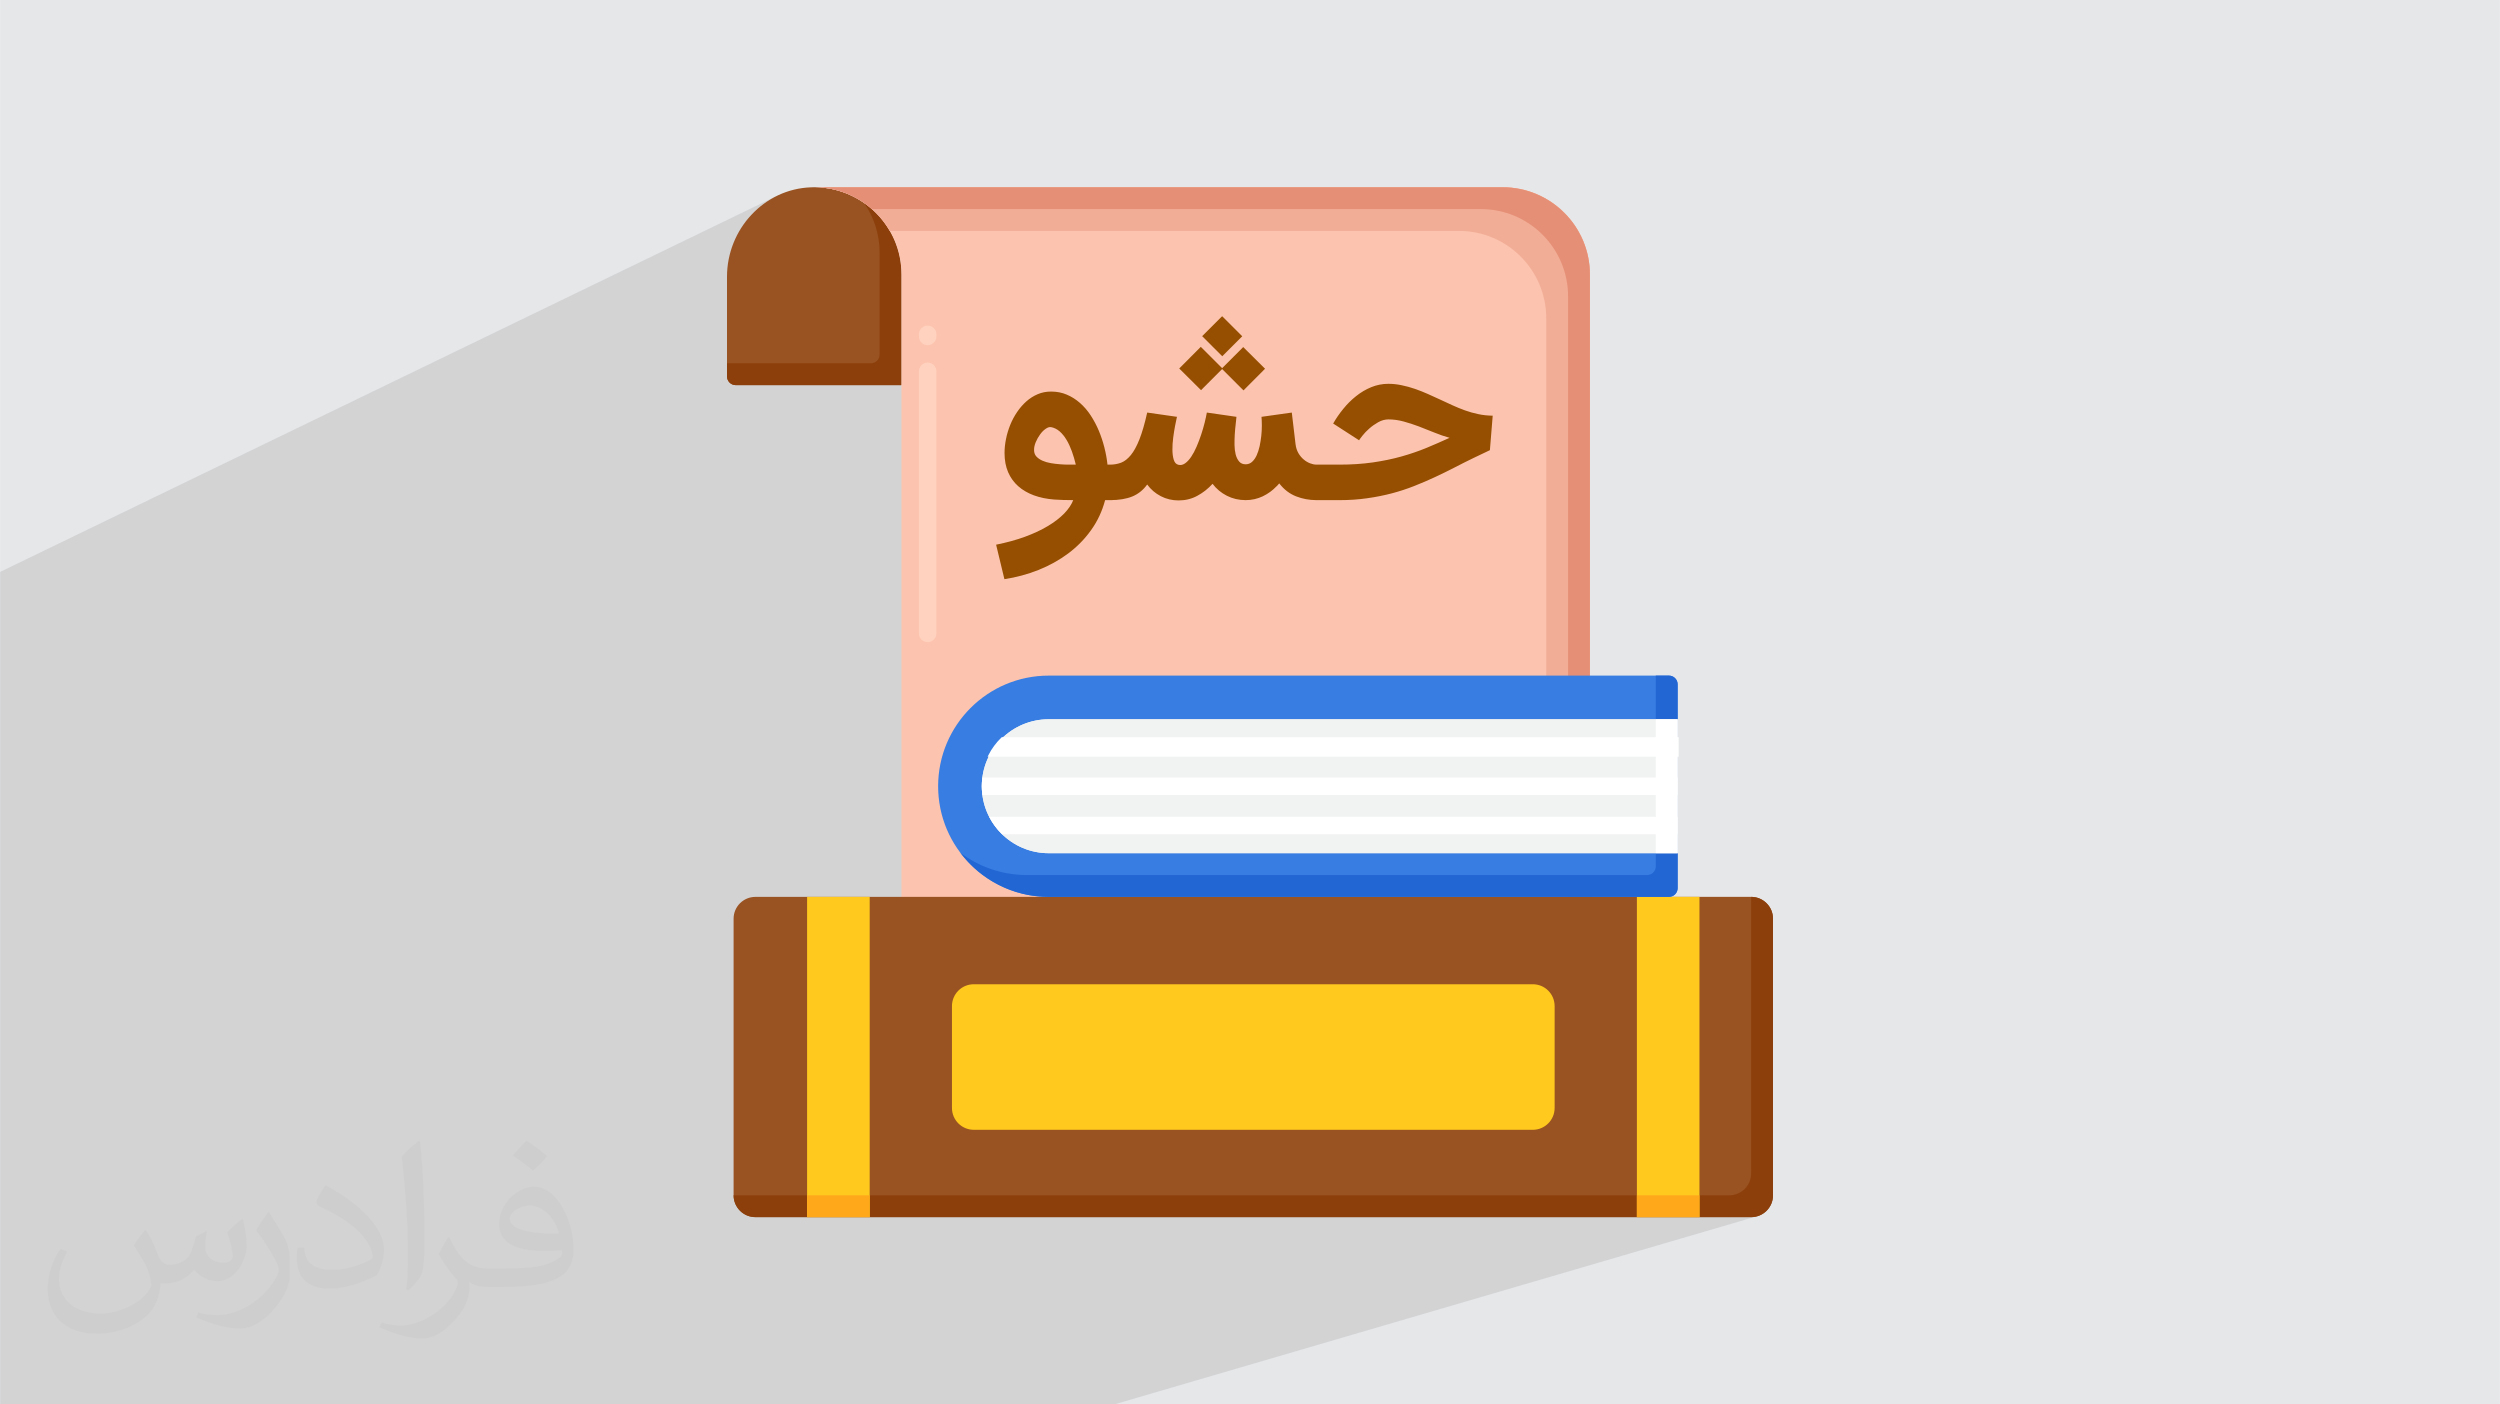
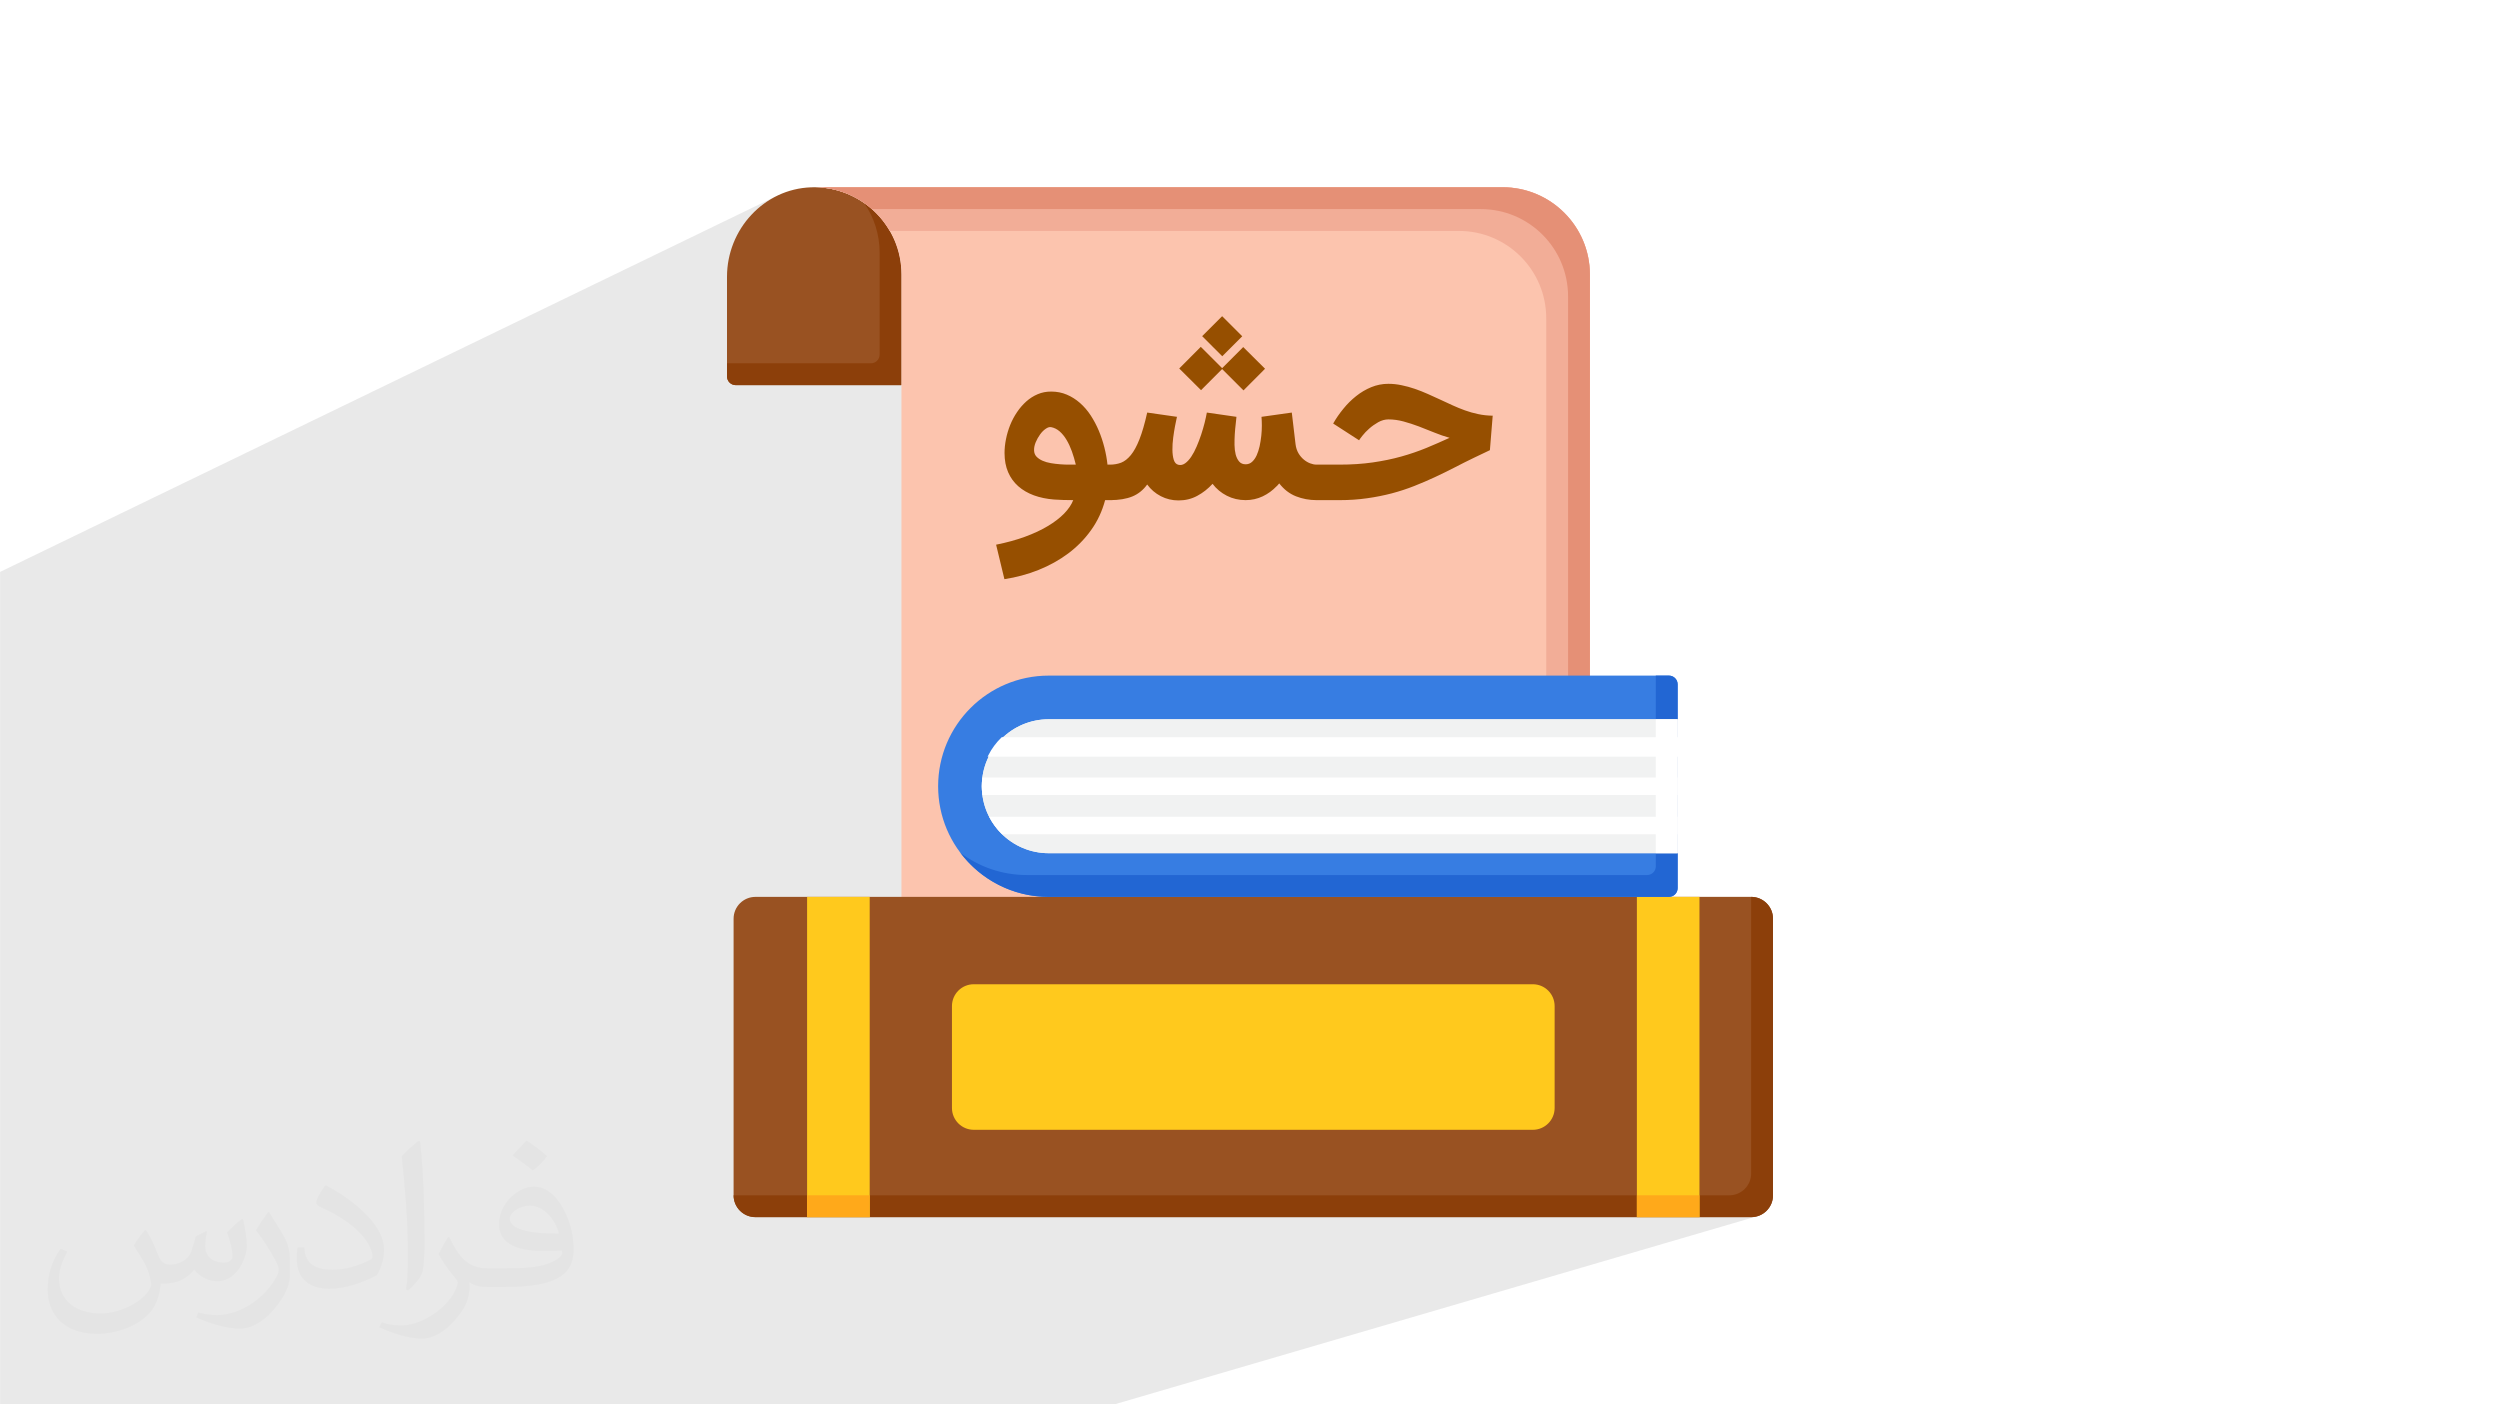
<svg xmlns="http://www.w3.org/2000/svg" xml:space="preserve" width="3.708in" height="2.083in" version="1.0" style="shape-rendering:geometricPrecision; text-rendering:geometricPrecision; image-rendering:optimizeQuality; fill-rule:evenodd; clip-rule:evenodd" viewBox="0 0 3702.73 2080.18">
  <defs>
    <style type="text/css">
   
    .str0 {stroke:white;stroke-width:3;stroke-miterlimit:2.613}
    .fil0 {fill:#E6E7E8}
    .fil12 {fill:#2266D3;fill-rule:nonzero}
    .fil11 {fill:#377DE2;fill-rule:nonzero}
    .fil4 {fill:#8C3F0A;fill-rule:nonzero}
    .fil15 {fill:#964F00;fill-rule:nonzero}
    .fil3 {fill:#995222;fill-rule:nonzero}
    .fil7 {fill:#E59076;fill-rule:nonzero}
    .fil13 {fill:#F1F2F2;fill-rule:nonzero}
    .fil6 {fill:#F2AD97;fill-rule:nonzero}
    .fil5 {fill:#FCC4AE;fill-rule:nonzero}
    .fil10 {fill:#FFA91A;fill-rule:nonzero}
    .fil9 {fill:#FFC91D;fill-rule:nonzero}
    .fil8 {fill:#FFD2C0;fill-rule:nonzero}
    .fil14 {fill:white;fill-rule:nonzero}
    .fil2 {fill:#373435;fill-opacity:0.031}
    .fil1 {fill:#2B2A29;fill-opacity:0.102}
   
  </style>
  </defs>
  <g id="Layer_x0020_1">
-     <polygon class="fil0" points="-0,0 3702.73,0 3702.73,2080.18 -0,2080.18 " />
    <polygon class="fil1" points="2151.73,309.7 2225.45,277.36 2151.73,309.7 2193.11,309.7 2199.77,309.87 2206.34,310.37 2212.22,311.12 2225.45,277.36 2212.22,311.12 2212.81,311.19 2219.18,312.33 2225.44,313.78 2231.58,315.52 2237.59,317.55 2243.47,319.87 2249.2,322.46 2254.78,325.32 2260.2,328.44 2265.44,331.8 2270.52,335.41 2275.41,339.25 2280.1,343.31 2284.59,347.6 2288.88,352.09 2292.94,356.79 2296.78,361.67 2300.39,366.75 2303.76,372 2306.87,377.41 2309.73,382.99 2312.32,388.72 2314.63,394.6 2316.67,400.61 2318.41,406.75 2319.85,413.01 2320.99,419.38 2321.82,425.85 2322.31,432.42 2322.48,439.08 2322.48,1048.35 2452.44,1000.7 2452.44,1007.8 2471.85,1000.7 2452.44,1007.8 2452.44,1040.35 2471.85,1000.7 2452.44,1040.35 2452.44,1065.38 2484.79,1065.38 2484.79,1119.29 2484.79,1151.63 2484.79,1235.72 2484.79,1263.76 2484.79,1263.76 2452.44,1274.84 2452.44,1283.17 2452.18,1285.77 2451.43,1288.2 2450.24,1290.4 2448.66,1292.32 2446.74,1293.9 2444.54,1295.09 2346.77,1328.44 2471.85,1328.44 2474.46,1328.18 2476.89,1327.42 2476.64,1327.51 2476.88,1327.43 2473.86,1328.45 2593.68,1328.45 2600.19,1329.11 2606.26,1330.99 2611.76,1333.97 2616.55,1337.92 2620.49,1342.71 2623.48,1348.2 2625.36,1354.27 2626.02,1360.79 2626.02,1770.48 2625.36,1776.99 2623.48,1783.06 2620.49,1788.56 2616.55,1793.35 2611.76,1797.29 2606.26,1800.28 2600.19,1802.17 1992.64,1980.01 1943.62,2080.18 1992.64,1980.01 1737.96,2054.55 1650.4,2080.18 1646.48,2080.18 1576.2,2080.18 1575.44,2080.18 1520.52,2080.18 1518.55,2080.18 1491.08,2080.18 1476.41,2080.18 1447.46,2080.18 1392.1,2080.18 1344.83,2080.18 1344.82,2080.18 1315.36,2080.18 1285.91,2080.18 973.7,2080.18 969.77,2080.18 969.76,2080.18 533.89,2080.18 447.83,2080.18 446.92,2080.18 362.71,2080.18 358.72,2080.18 341.98,2080.18 292.44,2080.18 274.41,2080.18 245.51,2080.18 245.49,2080.18 243.89,2080.18 243.87,2080.18 237.59,2080.18 205.68,2080.18 175.39,2080.18 125.31,2080.18 73.3,2080.18 64.51,2080.18 38.64,2080.18 -0,2080.18 -0,2048.63 -0,2026.21 -0,2005.96 -0,1998.51 -0,1992.59 -0,1984.16 -0,1979.63 -0,1972.96 -0,1933.06 -0,1921.35 -0,1920.69 -0,1920.68 -0,1914.01 -0,1899.65 -0,1898.3 -0,1898.29 -0,1843.15 -0,1834.72 -0,1833.98 -0,1833.92 -0,1833.22 -0,1826.68 -0,1812.3 -0,1800.48 -0,1797.02 -0,1782.43 -0,1768.55 -0,1756.58 -0,1754.56 -0,1737.41 -0,1725.97 -0,1725.97 -0,1723.93 -0,1723.13 -0,1715.15 -0,1704.35 -0,1690.7 -0,1674.91 -0,1667.8 -0,1613.13 -0,1612.28 -0,1608.21 -0,1565.98 -0,1559.69 -0,1536.91 -0,1526.21 -0,1520.08 -0,1514.93 -0,1507.41 -0,1503.69 -0,1498.37 -0,1498.2 -0,1496.08 -0,1493.73 -0,1491.49 -0,1483.68 -0,1480.2 -0,1471.21 -0,1470.01 -0,1462.75 -0,1456.65 -0,1436.93 -0,1431.3 -0,1431.02 -0,1429.78 -0,1427.25 -0,1425.76 -0,1425.62 -0,1423.54 -0,1415.92 -0,1405.52 -0,1392.53 -0,1388.83 -0,1386.6 -0,1384.22 -0,1384.04 -0,1371.79 -0,1367.14 -0,1363.71 -0,1361.35 -0,1361.31 -0,1360.85 -0,1348.45 -0,1341.06 -0,1340.18 -0,1334.13 -0,1326.18 -0,1325.12 -0,1310.5 -0,1310.31 -0,1305.32 -0,1296.56 -0,1293.01 -0,1287.36 -0,1283.02 -0,1268.35 -0,1261.04 -0,1257.54 -0,1253.76 -0,1171.27 -0,1168.87 -0,1168.86 -0,1155.02 -0,1153.94 -0,1133.68 -0,1126.44 -0,1123.95 -0,1123.8 -0,1122.85 -0,1107.49 -0,1106.39 -0,1070.77 -0,1053.92 -0,1036.58 -0,1026.2 -0,962.93 -0,923.74 -0,922.16 -0,911.23 -0,859.46 -0,847.11 1152.37,289.25 1146.83,292.03 1141.44,295.07 1136.21,298.35 1131.16,301.88 1126.28,305.64 1121.58,309.63 1117.08,313.83 1112.77,318.24 1108.67,322.85 1106.75,325.22 1205.9,277.36 1212,277.5 1212.31,277.52 1212.55,277.53 1213.91,277.63 1214.79,277.66 1215.9,277.78 1218.03,277.93 1218.52,277.98 1219.11,278.03 1221.84,278.37 1222.34,278.43 1223.52,278.55 1223.83,278.61 1223.98,278.63 1224.56,278.72 1225.57,278.85 1228.48,279.37 1229.84,279.59 1230.38,279.71 1231.94,279.99 1234.84,280.65 1235.61,280.82 1236.07,280.94 1238.19,281.43 1239.81,281.89 1240.41,282.03 1241.2,282.28 1241.27,282.3 1241.28,282.3 1241.4,282.34 1244.32,283.17 1248.01,284.42 1248.53,284.58 1248.79,284.68 1250.32,285.2 1256.19,287.51 1261.91,290.1 1267.48,292.95 1272.9,296.06 1278.14,299.42 1283.2,303.03 1288.08,306.86 1291.36,309.7 " />
    <path class="fil2" d="M215.96 1821.93c7.07,10.71 11.65,21.01 16.13,32.45 3.33,6.66 5.09,18.93 20.7,18.93 4.57,0 11.13,-1.35 16.95,-4.57 6.55,-3.44 11.54,-8.64 14.15,-16.53l6.24 -21.01 15.19 -7.49 1.04 1.04c-2.08,7.91 -2.59,15.5 -2.59,21.43 0,17.57 15.19,24.23 27.25,24.23 7.07,0 13.42,-3.44 13.42,-9.89 0,-8.32 -3.53,-22.47 -8.12,-35.16 7.07,-7.07 14.15,-14.15 22.26,-19.87l1.25 0.63c3.53,14.98 5.51,29.75 5.51,39.63 0,9.67 -4.27,20.39 -7.8,27.36 -7.28,13.73 -20.18,24.65 -35.78,24.65 -11.85,0 -25.06,-5.93 -34.12,-16.95l-0.52 0c-8.53,10.61 -21.74,20.18 -42.86,20.18l-6.55 0c-1.04,13.94 -4.05,23.81 -8.64,32.66 -12.58,24.54 -49.92,41.92 -85.08,41.92 -48.89,0 -73.43,-28.19 -73.43,-65.73 0,-23.19 7.59,-44.72 19.24,-60.01l9.56 3.95c-7.28,13.94 -12.17,27.04 -12.17,39.94 0,35.16 28.61,51.9 61.58,51.9 30.58,0 68.44,-19.45 75.31,-42.02 -2.59,-24.65 -11.85,-36.19 -26,-58.66 4.27,-7.49 9.78,-14.98 16.64,-22.98l1.25 0 0 0 0 0 -0.01 -0.04zm563.83 -132.3c10.3,6.45 20.39,14.04 30.27,22.78 -5.51,7.8 -12.38,14.88 -20.91,21.12 -9.89,-8.01 -19.76,-14.88 -29.86,-22.16 6.86,-7.7 13.63,-15.08 20.49,-21.74l0 0 0 0 0 0 0 0 0 0 0.01 0zm5.3 96.11c-16.64,0 -30.27,10.92 -30.27,19.03 0,17.38 33.28,22.78 73.12,22.56 -4.99,-20.39 -22.47,-41.61 -42.86,-41.61l0 0.01zm-37.35 92.99c21.64,0 40.57,-0.63 55.02,-4.27 16.13,-4.05 29.75,-12.17 29.75,-17.78 0,-1.46 0,-3.22 -0.52,-4.68 -9.05,0.83 -19.45,0.83 -28.5,0.83 -29.33,0 -51.79,-6.66 -60.64,-23.09 -2.19,-4.57 -3.74,-9.67 -3.74,-15.5 0,-15.92 6.86,-31.41 18.93,-42.13 10.08,-8.84 21.22,-14.35 32.55,-14.35 20.49,0 36.81,16.44 48.26,42.34 6.24,14.15 10.5,30.47 10.5,51.07 0,13.73 -3.74,25.27 -12.27,33.8 -15.92,15.4 -45.24,21.22 -90.17,21.22l-20.39 0 0 0 -5.3 0c-11.13,0 -19.14,-1.98 -25.48,-6.86l-1.04 0c0.31,2.59 0.52,5.09 0.52,7.49 0,10.08 -3.33,22.98 -10.08,33.28 -19.97,29.64 -41.61,42.53 -60.33,42.53 -18.93,0 -42.13,-7.28 -63.03,-16.75l3.74 -7.28c6.76,2.81 16.13,4.68 29.02,4.68 33.8,0 78.21,-32.45 83.72,-64.17 -1.25,-2.59 -3.53,-6.03 -6.76,-9.67 -9.89,-11.75 -16.13,-21.53 -21.95,-31.82 4.99,-9.89 9.56,-17.78 13.83,-24.96l1.77 -0.21c14.46,29.44 27.56,46.28 56.78,46.28l4.57 0 0 0 21.22 0 0 0 0 0 0 0 0 0 0 0 0.04 0zm-146.45 31.1c2.5,-13.52 2.7,-28.7 2.7,-42.86l0 -21.01c0,-39.21 -4.99,-96.2 -9.05,-133.34 7.07,-7.59 16.95,-16.53 24.75,-22.56l2.29 0.63c5.3,46.7 6.55,100.79 6.55,150.81 0,13.11 -0.52,25.9 -1.77,35.26 -0.73,11.85 -7.59,20.8 -22.26,34.53l-3.22 -1.46zm-150.71 -61.89c0.73,18.41 9.78,32.87 41.4,32.87 19.66,0 36.3,-5.09 54.71,-13.83 3.33,-1.46 5.09,-3.44 5.09,-5.09 0,-11.54 -8.84,-26.83 -23.71,-40.77 -14.46,-13.11 -33.6,-24.65 -51.48,-32.35 -6.14,-2.59 -8.12,-5.3 -8.12,-7.91 0,-5.3 7.07,-16.44 12.9,-24.44l1.98 -0.21c20.49,10.71 43.38,26.63 60.33,44.3 15.4,16.33 24.96,32.87 24.96,50.86 0,13.31 -4.05,25.79 -10.61,37.44 -22.47,11.33 -46.39,19.97 -70.1,19.97 -28.81,0 -48.47,-13.52 -48.47,-45.24 0,-3.44 0,-8.73 1.25,-15.61l9.89 0 0 0 0 0 0 0 0 0 0 0 -0.01 0zm-52.11 -52.32l17.89 28.92c6.55,10.71 12.69,22.37 12.69,40.77l0 23.5c0,19.03 -12.17,39.42 -31.82,59.6 -15.4,13.63 -29.02,19.45 -41.61,19.45 -18.72,0 -40.15,-5.82 -64.9,-16.44l2.81 -7.28c7.8,2.08 16.84,3.84 27.98,3.84 35.58,-0.21 71.97,-26.21 88.61,-57.93 1.98,-3.64 2.7,-7.07 2.7,-9.47 0,-3.64 -1.98,-7.7 -3.53,-11.33 -9.05,-17.05 -19.14,-32.66 -30.27,-47.12 5.82,-9.16 11.65,-17.99 17.99,-26.73l1.46 0.21 0 0 0 0 0 0 0 0 0 0 -0.01 0z" />
    <g id="_2159973873136">
      <path class="fil3" d="M1201.48 277.44c-70.18,2.34 -124.78,62.29 -124.78,132.51l0 147.58c0,7.15 5.79,12.94 12.94,12.94l245.46 0 0 -163.91c0,-72.82 -60.25,-131.57 -133.62,-129.12z" />
      <path class="fil4" d="M1279.89 300.8c14.42,20.85 22.88,46.15 22.88,73.42l0 150.96c0,7.15 -5.79,12.94 -12.94,12.94l-213.13 0 0 19.41c0,7.15 5.79,12.94 12.94,12.94l245.46 0 0 -163.9c0,-43.8 -21.88,-82.39 -55.22,-105.76z" />
      <path class="fil5" d="M2354.83 406.73c0,-71.45 -57.92,-129.38 -129.38,-129.38l-1019.55 0c71.36,0 129.2,57.84 129.2,129.2l0 1239.85c0,71.45 57.92,129.38 129.38,129.38l890.35 0 0 -1369.05z" />
      <path class="fil3" d="M2121.51 1039.51l-617.77 0c-7.14,0 -12.94,-5.79 -12.94,-12.94 0,-7.14 5.79,-12.94 12.94,-12.94l617.77 0c7.14,0 12.94,5.79 12.94,12.94 0,7.14 -5.79,12.94 -12.94,12.94l0 0z" />
      <path class="fil3" d="M2063.29 1168.88l-559.55 0c-7.14,0 -12.94,-5.8 -12.94,-12.94 0,-7.14 5.79,-12.94 12.94,-12.94l559.55 -0c7.14,0 12.94,5.8 12.94,12.94 0,7.14 -5.79,12.94 -12.94,12.94l0 0z" />
      <path class="fil3" d="M1992.13 1298.26l-488.39 0c-7.14,0 -12.94,-5.8 -12.94,-12.94 0,-7.14 5.79,-12.94 12.94,-12.94l488.39 0c7.14,0 12.94,5.79 12.94,12.94 0,7.14 -5.8,12.94 -12.94,12.94z" />
      <path class="fil6" d="M2225.45 277.36l-1019.55 0c47.83,0 89.5,26.06 111.83,64.69l843.04 -0c71.45,0 129.38,57.93 129.38,129.38l0 1304.36 64.69 0 0 -1369.05c-0.01,-71.45 -57.93,-129.38 -129.38,-129.38z" />
      <path class="fil7" d="M2225.45 277.36l-1019.55 0c32.74,0 62.54,12.27 85.31,32.34l901.9 0c71.45,0 129.38,57.93 129.38,129.38l0 1336.7 32.34 0 0 -1369.05c0,-71.45 -57.92,-129.38 -129.38,-129.38l0 0z" />
-       <path class="fil8" d="M1373.92 951.1c-7.14,0 -12.94,-5.79 -12.94,-12.94l0 -388.13c0,-7.14 5.79,-12.94 12.94,-12.94 7.14,0 12.94,5.79 12.94,12.94l0 388.13c0,7.15 -5.79,12.94 -12.94,12.94zm0 -439.88c-7.14,0 -12.94,-5.79 -12.94,-12.94l0 -3.06c0,-7.14 5.79,-12.94 12.94,-12.94 7.14,0 12.94,5.79 12.94,12.94l0 3.06c0,7.15 -5.79,12.94 -12.94,12.94z" />
      <path class="fil3" d="M2593.68 1802.82l-1474.88 0c-17.86,0 -32.34,-14.49 -32.34,-32.34l0 -409.69c0,-17.86 14.48,-32.34 32.34,-32.34l1474.88 0c17.86,0 32.34,14.48 32.34,32.34l0 409.69c0,17.86 -14.49,32.34 -32.34,32.34z" />
      <path class="fil4" d="M2593.68 1328.45l0 409.68c0,17.86 -14.48,32.34 -32.34,32.34l-1474.87 0c0,17.86 14.48,32.34 32.34,32.34l1474.88 0c17.86,0 32.34,-14.49 32.34,-32.34l0 -409.69c0,-17.87 -14.49,-32.34 -32.34,-32.34z" />
      <path class="fil9" d="M2270.24 1673.45l-828 0c-17.86,0 -32.34,-14.49 -32.34,-32.34l0 -150.93c0,-17.86 14.48,-32.34 32.34,-32.34l828 0c17.86,0 32.34,14.48 32.34,32.34l0 150.94c0,17.86 -14.48,32.34 -32.34,32.34l0 0z" />
      <polygon class="fil9" points="1195.34,1328.45 1288.06,1328.45 1288.06,1802.82 1195.34,1802.82 " />
      <polygon class="fil9" points="2424.41,1328.45 2517.12,1328.45 2517.12,1802.82 2424.41,1802.82 " />
      <polygon class="fil10" points="2424.41,1770.48 2517.12,1770.48 2517.12,1802.82 2424.41,1802.82 " />
      <polygon class="fil10" points="1195.34,1770.48 1288.06,1770.48 1288.06,1802.82 1195.34,1802.82 " />
      <path class="fil11" d="M2471.85 1000.7l-918.56 0c-90.5,0 -163.87,73.37 -163.87,163.87 0,90.5 73.37,163.87 163.87,163.87l918.56 0c7.15,0 12.94,-5.79 12.94,-12.94l0 -301.87c0,-7.15 -5.79,-12.94 -12.94,-12.94z" />
      <path class="fil12" d="M2471.85 1000.7l-19.4 0 0 282.47c0,7.15 -5.8,12.94 -12.94,12.94l-918.57 0c-37.01,0 -71.14,-12.28 -98.56,-32.97 29.91,39.66 77.41,65.31 130.91,65.31l918.56 0c7.14,0 12.94,-5.79 12.94,-12.94l0 -301.88c0,-7.15 -5.79,-12.94 -12.94,-12.94l0 0z" />
      <path class="fil13" d="M2484.79 1065.38l-931.5 0c-54.78,0 -99.18,44.41 -99.18,99.18 0,54.78 44.41,99.18 99.18,99.18l931.5 0 0 -198.37z" />
      <path class="fil13" d="M2484.79 1065.38l-931.5 0c-54.78,0 -99.18,44.41 -99.18,99.18 0,54.78 44.41,99.18 99.18,99.18l931.5 0 0 -198.37z" />
      <polygon class="fil14" points="2452.44,1065.38 2484.79,1065.38 2484.79,1263.76 2452.44,1263.76 " />
      <path class="fil14 str0" d="M2484.79 1119.29l0 -25.87 -1000.52 0c-7.72,7.49 -14.2,16.22 -19.16,25.87l1019.68 0z" />
      <path class="fil14" d="M2484.79 1151.63l-1029.75 0c-0.56,4.24 -0.94,8.54 -0.94,12.94 0,4.4 0.38,8.7 0.94,12.94l1029.75 0 0 -25.87 0 0z" />
      <path class="fil14" d="M2484.79 1209.85l-1019.68 0c4.96,9.65 11.44,18.39 19.16,25.87l1000.52 0 0 -25.87z" />
      <path class="fil15" d="M1475.29 806.78c15.62,-3.13 29.9,-7.02 42.71,-11.73 12.87,-4.72 24.16,-9.95 33.85,-15.81 9.75,-5.8 17.78,-11.98 24.16,-18.49 6.37,-6.56 10.9,-13.2 13.51,-19.95 -4.78,0 -9.82,-0.13 -15.11,-0.25 -5.35,-0.19 -9.69,-0.39 -13.13,-0.64 -10.97,-0.83 -20.97,-2.93 -29.96,-6.18 -8.99,-3.32 -16.7,-7.78 -23.21,-13.51 -6.44,-5.68 -11.47,-12.62 -15.04,-20.85 -3.5,-8.22 -5.29,-17.66 -5.29,-28.3 0,-6.76 0.7,-13.64 2.17,-20.78 1.4,-7.08 3.51,-14.03 6.18,-20.78 2.74,-6.75 6.12,-13.13 10.2,-19.12 4.02,-5.99 8.61,-11.22 13.71,-15.81 5.1,-4.52 10.71,-8.1 16.9,-10.71 6.11,-2.61 12.74,-3.89 19.82,-3.89 8.48,0 16.19,1.53 23.33,4.59 7.08,3 13.58,7.14 19.51,12.37 5.92,5.22 11.22,11.34 15.8,18.36 4.59,7.07 8.61,14.6 11.99,22.63 3.38,8.03 6.12,16.38 8.29,24.92 2.17,8.61 3.7,17.08 4.59,25.37l7.13 0 0 52.59 -10.64 0c-4.34,16.26 -11.22,31.05 -20.72,44.31 -9.44,13.26 -20.79,24.8 -33.98,34.68 -13.2,9.82 -27.86,17.98 -43.98,24.42 -16.13,6.44 -32.96,10.96 -50.49,13.64l-12.3 -51.06zm81.47 -174.09c-2.3,-0.44 -4.97,0.32 -7.97,2.42 -3,2.04 -5.74,4.78 -8.29,8.29 -2.55,3.51 -4.71,7.33 -6.5,11.54 -1.78,4.27 -2.61,8.29 -2.48,12.17 0.13,3.76 1.34,6.88 3.64,9.3 2.35,2.42 5.35,4.47 8.98,6.06 3.64,1.6 7.78,2.81 12.37,3.57 4.65,0.76 9.18,1.34 13.77,1.66 4.53,0.39 8.8,0.51 12.75,0.51l10.33 0c-1.65,-6.88 -3.63,-13.45 -5.86,-19.77 -2.3,-6.31 -4.91,-11.98 -7.91,-16.95 -3,-5.04 -6.38,-9.18 -10.14,-12.49 -3.82,-3.32 -8.03,-5.42 -12.69,-6.31zm87.14 55.53c5.93,0 11.41,-0.96 16.51,-2.87 5.1,-1.98 9.89,-5.74 14.47,-11.28 4.53,-5.55 8.8,-13.32 12.75,-23.4 4.02,-10.13 7.84,-23.33 11.47,-39.59l44.11 6.31c-0.13,0.57 -0.32,1.27 -0.51,2.17 -0.64,2.74 -1.47,6.69 -2.42,11.73 -0.96,5.04 -1.85,10.71 -2.68,16.96 -0.83,6.25 -1.21,12.24 -1.15,17.98 0.06,5.67 0.7,10.65 1.98,14.79 1.27,4.14 3.57,6.63 6.75,7.39 3.44,0.9 6.76,0.19 10.01,-2.1 3.18,-2.23 6.25,-5.54 9.12,-9.82 2.87,-4.27 5.54,-9.24 7.97,-14.98 2.48,-5.68 4.65,-11.54 6.69,-17.53 1.98,-5.99 3.7,-11.86 5.16,-17.6 1.4,-5.8 2.55,-10.9 3.32,-15.3l43.85 6.31c-0.19,2.74 -0.57,6.44 -1.15,11.03 -0.57,4.66 -1.02,9.5 -1.34,14.73 -0.32,5.22 -0.45,10.45 -0.39,15.75 0.07,5.22 0.64,10 1.72,14.28 1.15,4.27 2.87,7.78 5.17,10.45 2.36,2.74 5.54,4.08 9.62,4.08 3.7,0 6.82,-1.21 9.5,-3.63 2.68,-2.43 4.91,-5.61 6.76,-9.56 1.78,-3.95 3.25,-8.42 4.39,-13.45 1.08,-5.03 1.91,-10.2 2.49,-15.43 0.57,-5.17 0.83,-10.26 0.83,-15.17 0,-4.97 -0.19,-9.3 -0.51,-13.07l44.88 -6.31 5.55 46.85c0.64,5.1 2.1,9.56 4.27,13.32 2.22,3.76 4.84,6.88 7.84,9.37 3,2.55 6.18,4.4 9.5,5.67 3.32,1.28 6.44,1.91 9.43,1.91l5.36 0 0 52.59 -5.36 0c-10.71,0 -20.84,-1.91 -30.41,-5.67 -9.56,-3.76 -17.78,-10.14 -24.8,-19.12 -0.64,0.89 -1.34,1.65 -1.97,2.29 -0.64,0.7 -1.28,1.34 -1.85,2.04l0 -0.2c-5.99,6.31 -12.87,11.35 -20.65,15.05 -7.84,3.7 -16.25,5.61 -25.25,5.61 -10.07,0 -19.38,-2.16 -27.86,-6.5 -8.48,-4.33 -15.55,-10.2 -21.16,-17.66 -6.69,7.33 -14.22,13.26 -22.64,17.78 -8.41,4.59 -17.65,6.82 -27.79,6.82 -9.37,0 -18.17,-2.1 -26.27,-6.31 -8.09,-4.21 -14.79,-9.95 -20.14,-17.28 -5.92,8.29 -13.39,14.22 -22.18,17.79 -8.8,3.57 -19.7,5.35 -32.64,5.35l-3.51 0 0 -52.59 3.13 0zm99.44 -70.83l-0.13 0c0.31,-0.89 0.39,-0.89 0.13,0zm66.74 -70.76l-31.24 31.3 -32.32 -32.13 31.94 -32.06 31.62 31.62 31.24 -31.3 32.32 32.13 -31.93 32.07 -31.62 -31.62zm29.77 -48.51l-29.58 29.58 -29.77 -29.77 29.58 -29.58 29.77 29.77zm108.75 190.09l35.06 0c17.98,0 34.49,-1.08 49.47,-3.25 15.04,-2.17 29.07,-5.04 42.2,-8.73 13.07,-3.63 25.44,-7.91 37.16,-12.69 11.67,-4.85 23.21,-9.88 34.49,-15.05 -7.52,-2.1 -15.11,-4.71 -22.69,-7.83 -7.59,-3.13 -15.17,-6.12 -22.76,-8.99 -7.65,-2.87 -15.17,-5.35 -22.76,-7.39 -7.52,-2.04 -14.98,-3.06 -22.44,-3.06 -5.1,0 -10.07,1.4 -15.04,4.14 -4.91,2.81 -9.37,5.93 -13.39,9.5 -3.95,3.51 -7.33,7.01 -9.95,10.39 -2.68,3.38 -4.33,5.68 -5.04,6.88l-38.38 -24.79c4.21,-7.39 9.18,-14.66 14.99,-21.74 5.74,-7.14 12.11,-13.39 18.99,-18.87 6.95,-5.55 14.41,-9.95 22.44,-13.26 8.1,-3.31 16.51,-4.97 25.37,-4.97 6.57,0 13.13,0.7 19.63,2.1 6.57,1.34 13.07,3.12 19.57,5.35 6.44,2.23 12.88,4.78 19.19,7.59 6.31,2.8 12.56,5.67 18.81,8.54 5.87,2.8 11.79,5.55 17.78,8.22 5.99,2.74 12.11,5.23 18.42,7.53 6.37,2.29 12.87,4.14 19.63,5.54 6.76,1.47 13.9,2.23 21.48,2.36l-4.15 51.06 -23.65 11.28c-9.63,4.65 -19.25,9.44 -28.75,14.41 -9.56,4.91 -19.25,9.69 -29.13,14.28 -9.88,4.59 -20.08,8.99 -30.6,13.13 -10.52,4.14 -21.55,7.78 -33.08,10.84 -11.54,3 -23.71,5.48 -36.59,7.27 -12.87,1.85 -26.58,2.8 -41.24,2.8l-35.06 0 0 -52.59z" />
    </g>
  </g>
</svg>